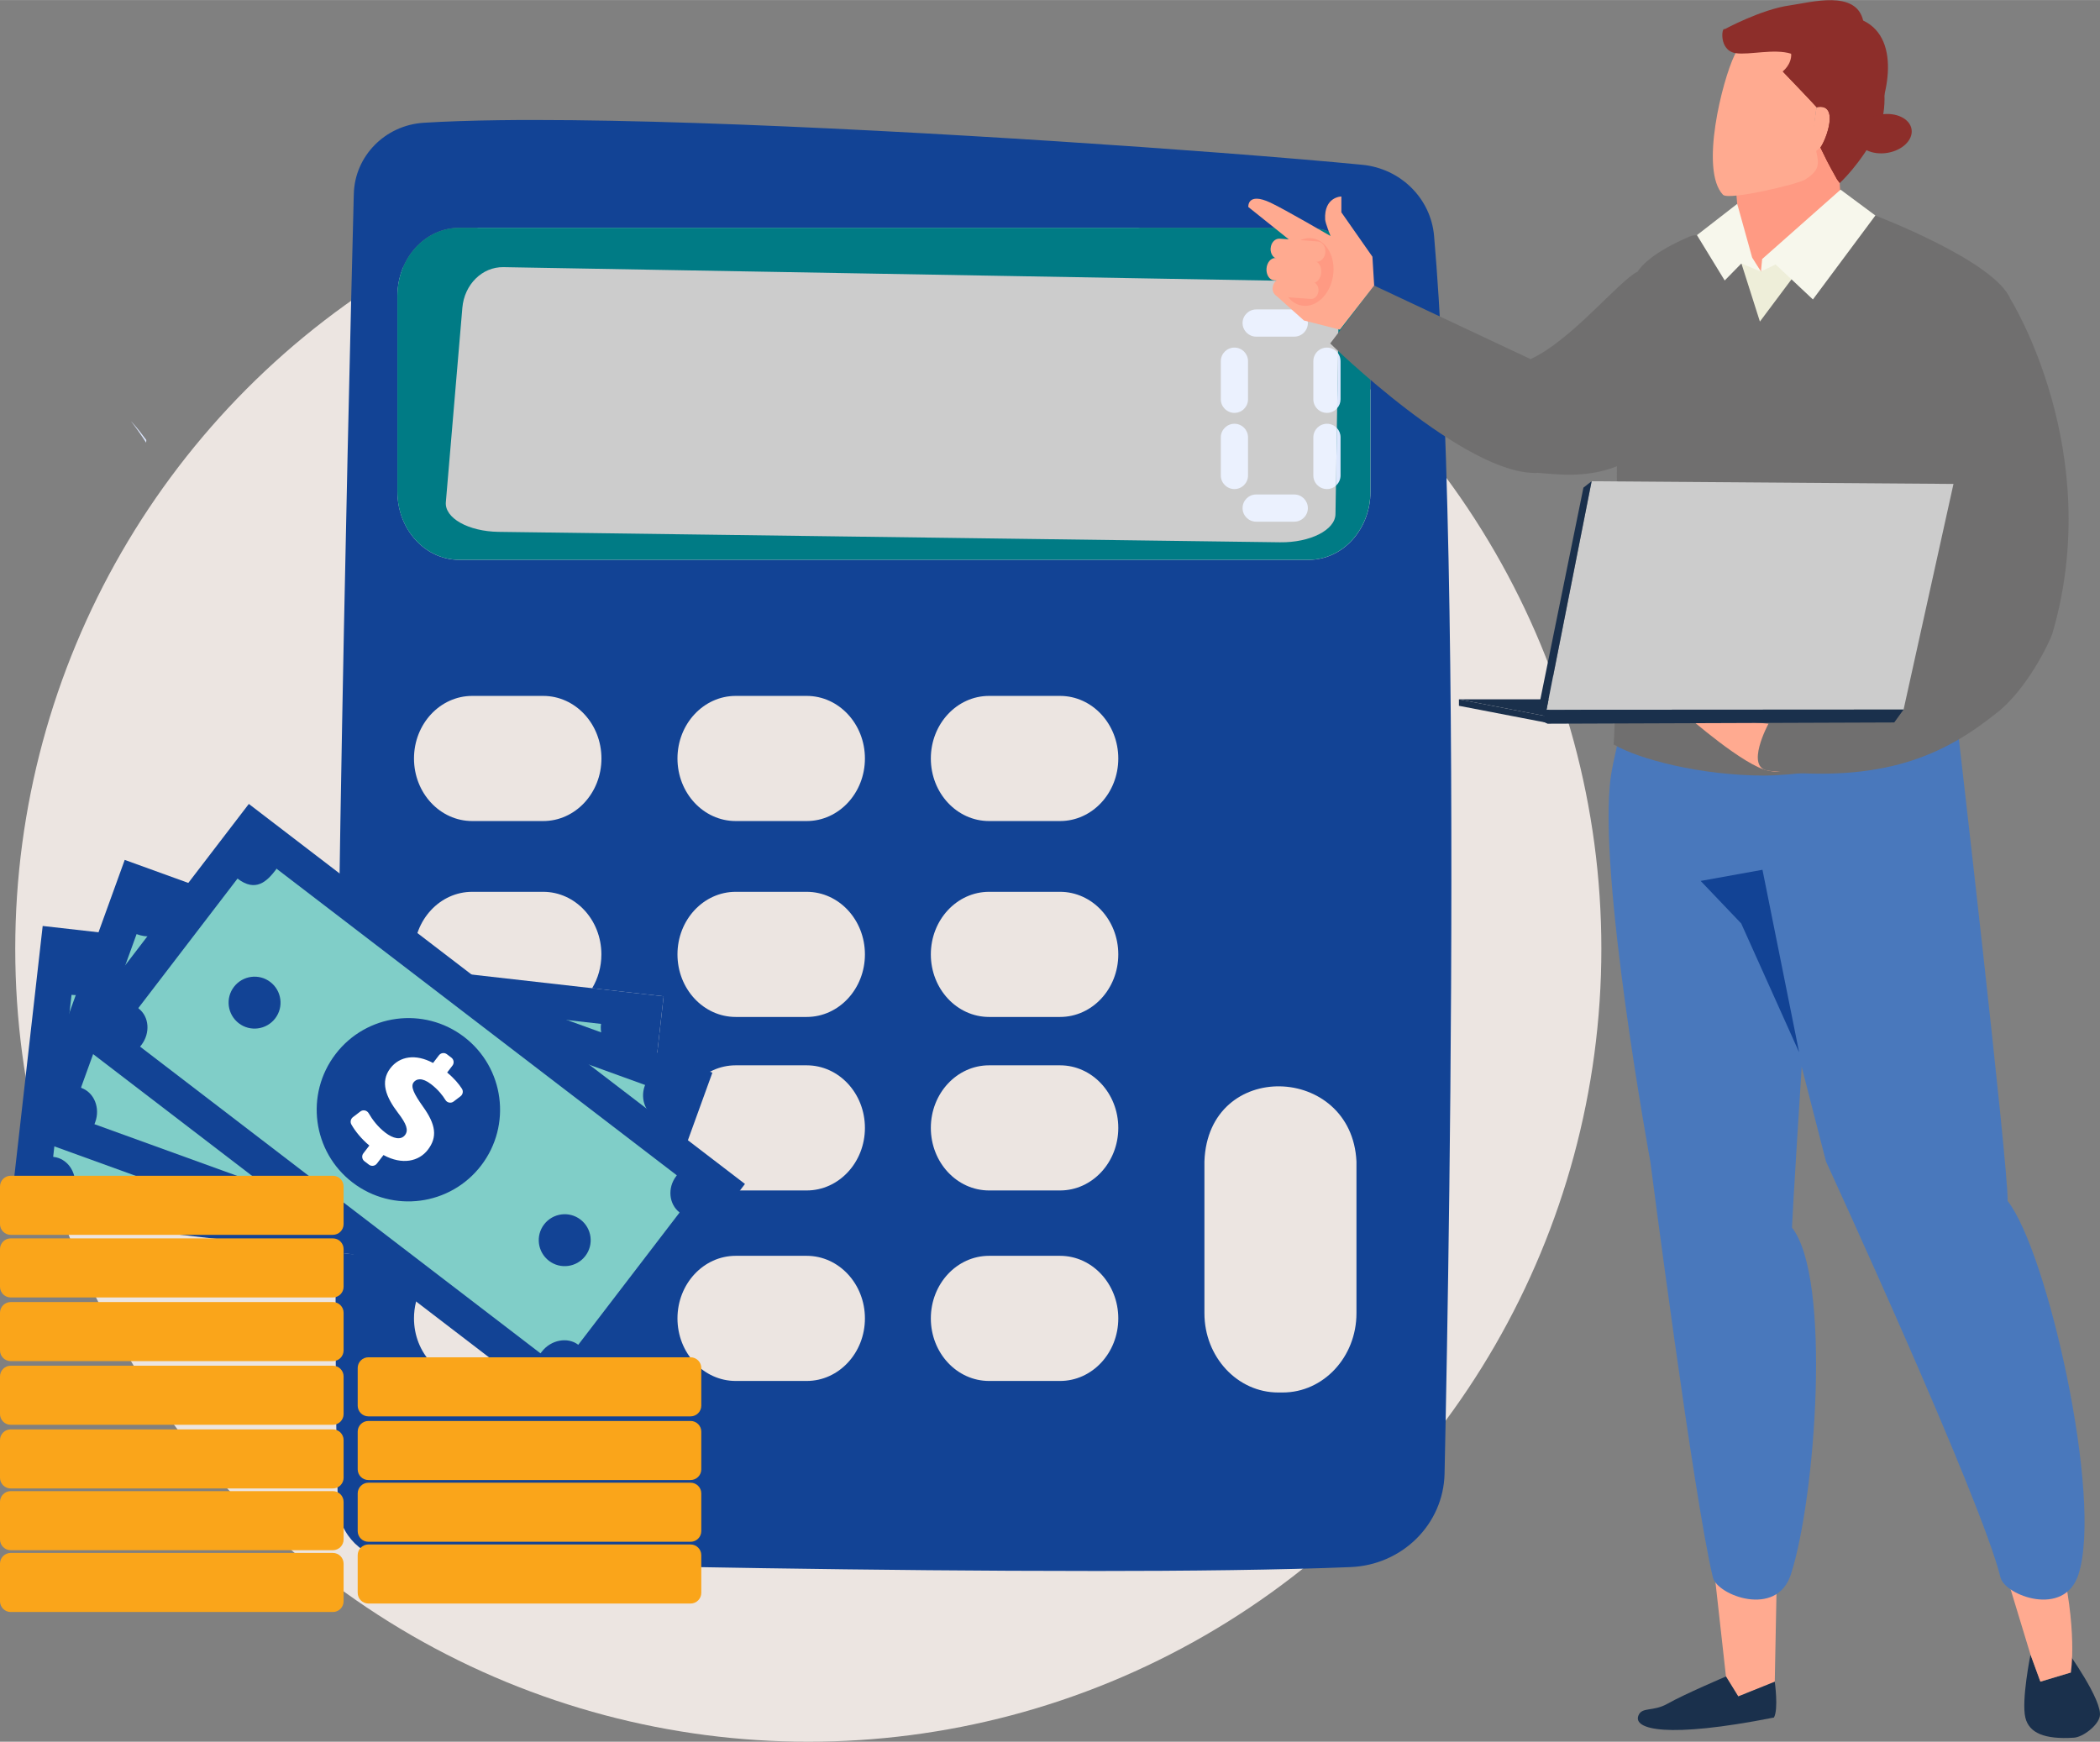
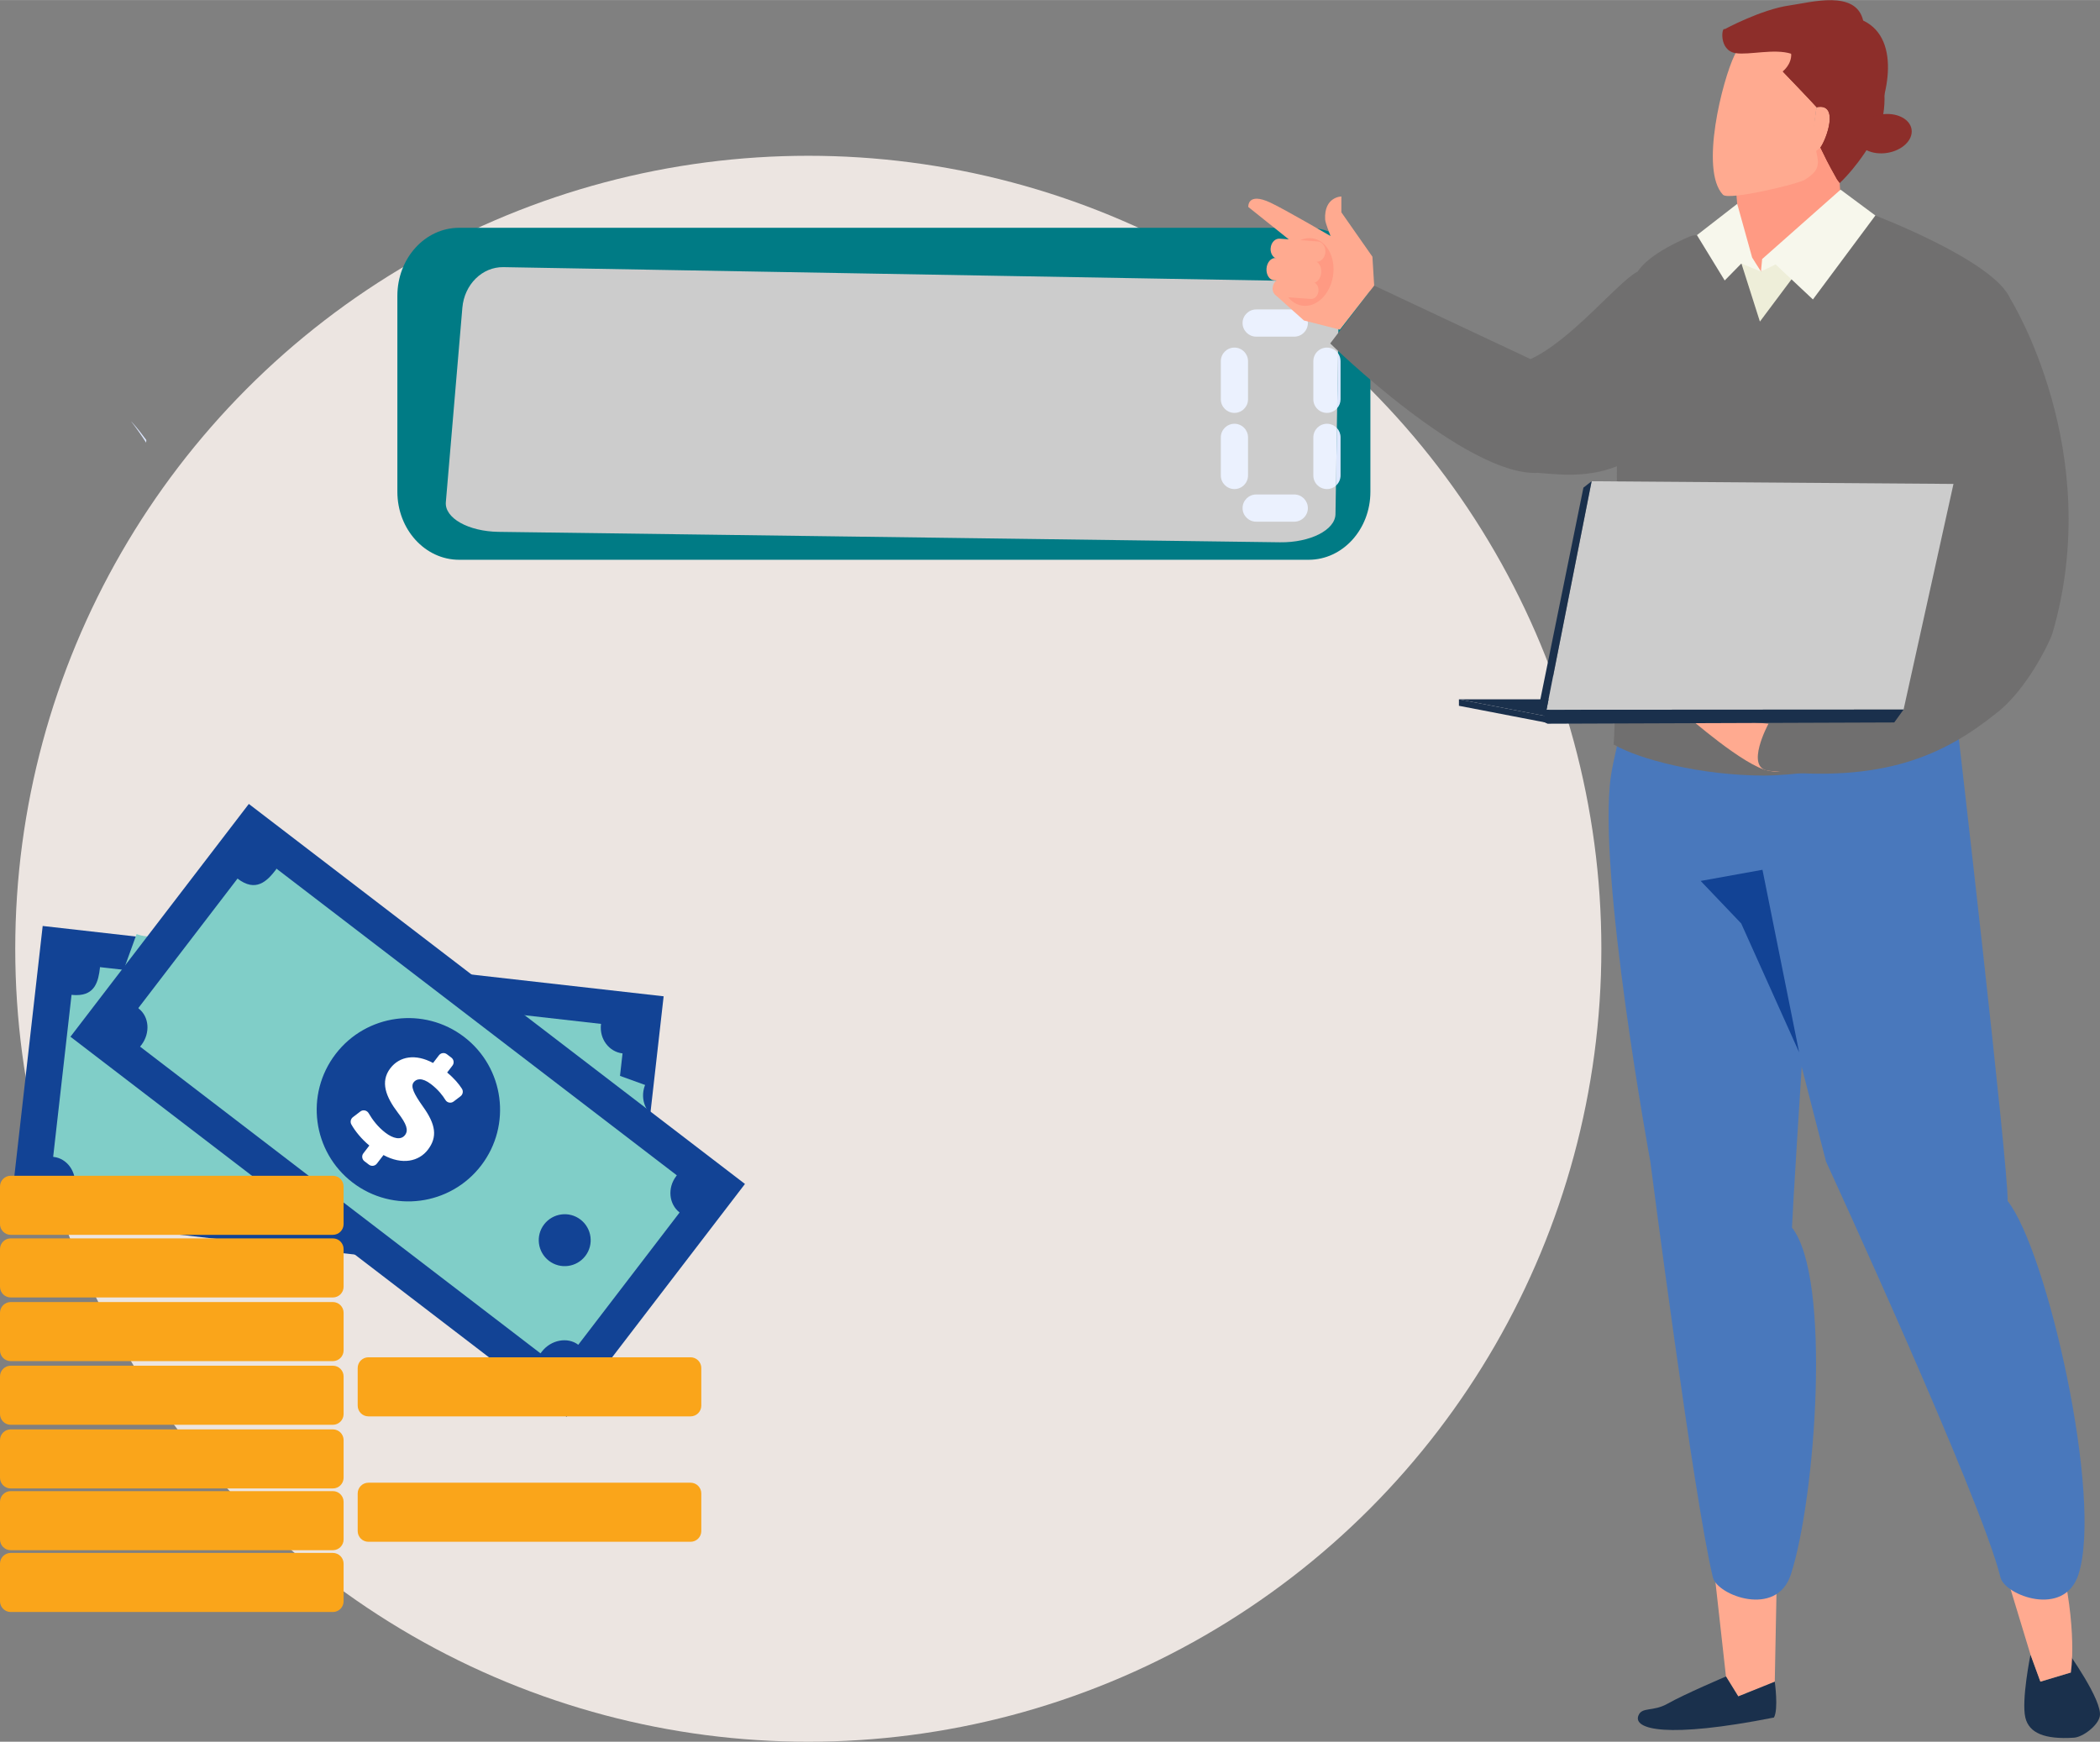
<svg xmlns="http://www.w3.org/2000/svg" xmlns:xlink="http://www.w3.org/1999/xlink" xml:space="preserve" width="22.11mm" height="18.34mm" version="1.1" style="shape-rendering:geometricPrecision; text-rendering:geometricPrecision; image-rendering:optimizeQuality; fill-rule:evenodd; clip-rule:evenodd" viewBox="0 0 384.25 318.72">
  <rect x="0" y="0" width="384.25" height="318.72" fill="#808080" stroke="none" />
  <defs>
    <style type="text/css">
   
    .fil2 {fill:#124395}
    .fil0 {fill:#ECE5E1}
    .fil12 {fill:#FAA51A}
    .fil3 {fill:#007B85;fill-rule:nonzero}
    .fil7 {fill:#124395;fill-rule:nonzero}
    .fil16 {fill:#1A304C;fill-rule:nonzero}
    .fil17 {fill:#4978BC;fill-rule:nonzero}
    .fil19 {fill:#706F6F;fill-rule:nonzero}
    .fil18 {fill:#706F6F;fill-rule:nonzero}
    .fil8 {fill:#80CEC8;fill-rule:nonzero}
    .fil15 {fill:#8D2E2A;fill-rule:nonzero}
    .fil22 {fill:#CCCCCC;fill-rule:nonzero}
    .fil4 {fill:#CCCCCC;fill-rule:nonzero}
    .fil1 {fill:#DCE6FD;fill-rule:nonzero}
    .fil6 {fill:#DEE8FD;fill-rule:nonzero}
    .fil5 {fill:#EBF1FE;fill-rule:nonzero}
    .fil20 {fill:#EEEED9;fill-rule:nonzero}
    .fil21 {fill:#F7F7EC;fill-rule:nonzero}
    .fil13 {fill:#FF9A83;fill-rule:nonzero}
    .fil14 {fill:#FFAA90;fill-rule:nonzero}
    .fil10 {fill:white;fill-rule:nonzero}
    .fil11 {fill:url(#id0)}
    .fil9 {fill:url(#id1)}
   
  </style>
    <linearGradient id="id0" gradientUnits="userSpaceOnUse" x1="71.94" y1="192.29" x2="17.71" y2="312.11">
      <stop offset="0" style="stop-opacity:1; stop-color:#50E7B7" />
      <stop offset="1" style="stop-opacity:1; stop-color:#323992" />
    </linearGradient>
    <linearGradient id="id1" gradientUnits="userSpaceOnUse" xlink:href="#id0" x1="63.82" y1="191.19" x2="37.23" y2="329.17">
  </linearGradient>
  </defs>
  <g id="Ebene_x0020_1">
    <circle class="fil0" cx="147.9" cy="173.61" r="145.11" />
    <path class="fil1" d="M26.74 81c-0.92,-1.44 -1.85,-2.75 -2.77,-3.93 0,0 1.03,1.03 2.8,3.45 -0.01,0.16 -0.02,0.32 -0.03,0.48z" />
-     <path class="fil2" d="M199.04 287.47c-9.46,0 -19.34,-0.05 -29.24,-0.14 -40.49,-0.36 -81.55,-1.33 -97.67,-1.85 -5.62,-0.18 -10.12,-4.58 -10.29,-10.06 -0.37,-11.49 -0.48,-27.63 -0.43,-46.26l19.57 2.22c-3.13,1.99 -5.23,5.66 -5.23,9.86 0,6.33 4.77,11.45 10.66,11.45l12.98 0c5.89,0 10.66,-5.13 10.66,-11.45 0,-2.55 -0.78,-4.9 -2.09,-6.8l7.47 0.85 6 -52.98 -13.08 -1.48c1.07,-1.78 1.69,-3.91 1.69,-6.19 0,-6.33 -4.77,-11.45 -10.66,-11.45l-12.98 0c-5.89,0 -10.66,5.13 -10.66,11.45 0,0.87 0.09,1.71 0.26,2.53l-14.1 -1.6c0.1,-7.18 0.21,-14.43 0.33,-21.66 0.02,-1.26 0.04,-2.53 0.06,-3.79 0.79,-47.39 1.9,-93.34 2.44,-114.36 0,-0.09 0,-0.19 0.01,-0.28 0.17,-6.92 5.72,-12.58 12.8,-13.02 3.99,-0.25 8.62,-0.4 13.77,-0.47 2.08,-0.03 4.25,-0.04 6.49,-0.04 35.6,0 89.87,3.29 125.14,5.98 11.01,0.84 20.16,1.62 26.33,2.22 7.02,0.69 12.53,6.15 13.13,13 0.61,7.08 1.12,15.2 1.53,24.07 2,43.08 1.83,103.95 1.26,150.52 -0.26,21.35 -0.61,39.69 -0.87,51.92 -0.2,9.24 -7.72,16.71 -17.18,17.1 -12.62,0.52 -29.57,0.72 -48.1,0.72zm21.34 -74.93l0 27.77c0,8.01 6.04,14.5 13.5,14.5l0.82 0c7.46,0 13.5,-6.49 13.5,-14.5l0 -27.77c-0.85,-17.85 -27.17,-18.82 -27.82,0zm-39.4 17.26c-5.89,0 -10.66,5.13 -10.66,11.45 0,6.33 4.77,11.45 10.66,11.45l12.98 0c5.89,0 10.66,-5.13 10.66,-11.45 0,-6.32 -4.78,-11.45 -10.66,-11.45l-12.98 0zm-46.36 0c-5.89,0 -10.66,5.13 -10.66,11.45 0,6.33 4.77,11.45 10.66,11.45l12.98 0c5.89,0 10.66,-5.13 10.66,-11.45 0,-6.32 -4.77,-11.45 -10.66,-11.45l-12.98 0zm46.36 -34.86c-5.89,0 -10.66,5.13 -10.66,11.45 0,6.32 4.77,11.45 10.66,11.45l12.98 0c5.89,0 10.66,-5.13 10.66,-11.45 0,-6.33 -4.78,-11.45 -10.66,-11.45l-12.98 0zm-46.36 0c-5.89,0 -10.66,5.13 -10.66,11.45 0,6.32 4.77,11.45 10.66,11.45l12.98 0c5.89,0 10.66,-5.13 10.66,-11.45 0,-6.33 -4.77,-11.45 -10.66,-11.45l-12.98 0zm46.36 -31.75c-5.89,0 -10.66,5.13 -10.66,11.45 0,6.32 4.77,11.45 10.66,11.45l12.98 0c5.89,0 10.66,-5.13 10.66,-11.45 0,-6.33 -4.78,-11.45 -10.66,-11.45l-12.98 0zm-46.36 0c-5.89,0 -10.66,5.13 -10.66,11.45 0,6.32 4.77,11.45 10.66,11.45l12.98 0c5.89,0 10.66,-5.13 10.66,-11.45 0,-6.33 -4.77,-11.45 -10.66,-11.45l-12.98 0zm46.36 -35.85c-5.89,0 -10.66,5.13 -10.66,11.45 0,6.33 4.77,11.45 10.66,11.45l12.98 0c5.89,0 10.66,-5.13 10.66,-11.45 0,-6.32 -4.78,-11.45 -10.66,-11.45l-12.98 0zm-46.36 0c-5.89,0 -10.66,5.13 -10.66,11.45 0,6.33 4.77,11.45 10.66,11.45l12.98 0c5.89,0 10.66,-5.13 10.66,-11.45 0,-6.32 -4.77,-11.45 -10.66,-11.45l-12.98 0zm-48.21 0c-5.89,0 -10.66,5.13 -10.66,11.45 0,6.33 4.77,11.45 10.66,11.45l12.98 0c5.89,0 10.66,-5.13 10.66,-11.45 0,-6.32 -4.77,-11.45 -10.66,-11.45l-12.98 0zm-2.39 -85.65c-6.24,0 -11.3,5.57 -11.3,12.45l0 35.85c0,6.88 5.06,12.45 11.3,12.45l155.44 0c6.24,0 11.3,-5.57 11.3,-12.45l0 -35.85c0,-6.88 -5.06,-12.45 -11.3,-12.45l-155.44 0z" />
    <path class="fil3" d="M72.71 54.13l0 35.85c0,6.88 5.06,12.45 11.3,12.45l155.44 0c6.24,0 11.3,-5.57 11.3,-12.45l0 -35.85c0,-6.88 -5.06,-12.45 -11.3,-12.45l-155.44 0c-6.24,0 -11.3,5.57 -11.3,12.45z" />
    <path class="fil4" d="M242.81 53.93c-1.37,-1.56 -3.26,-2.46 -5.23,-2.5l-145.45 -2.55c-3.89,-0.07 -7.17,3.17 -7.53,7.44l-3.02 35.56c-0.25,2.91 4.1,5.36 9.64,5.44l142.99 1.91c5.53,0.07 10.11,-2.25 10.15,-5.16l0.54 -34.29c0.03,-2.18 -0.72,-4.28 -2.09,-5.85z" />
    <path class="fil5" d="M236.82 61.6l-6.97 0c-1.37,0 -2.49,-1.12 -2.49,-2.49 0,-1.37 1.12,-2.49 2.49,-2.49l6.97 0c1.37,0 2.49,1.12 2.49,2.49 0,1.37 -1.12,2.49 -2.49,2.49z" />
    <path class="fil5" d="M236.82 95.46l-6.97 0c-1.37,0 -2.49,-1.11 -2.49,-2.49 0,-1.37 1.12,-2.49 2.49,-2.49l6.97 0c1.37,0 2.49,1.12 2.49,2.49 0,1.37 -1.12,2.49 -2.49,2.49z" />
    <path class="fil5" d="M225.87 75.55c-1.37,0 -2.49,-1.12 -2.49,-2.49l0 -6.97c0,-1.38 1.12,-2.49 2.49,-2.49 1.37,0 2.49,1.11 2.49,2.49l0 6.97c0,1.37 -1.11,2.49 -2.49,2.49z" />
    <path class="fil5" d="M225.87 89.49c-1.37,0 -2.49,-1.11 -2.49,-2.49l0 -6.97c0,-1.37 1.12,-2.49 2.49,-2.49 1.37,0 2.49,1.11 2.49,2.49l0 6.97c0,1.37 -1.11,2.49 -2.49,2.49z" />
    <path class="fil6" d="M244.67 74.69l0.16 -10.05c0.29,0.4 0.46,0.9 0.46,1.44l0 6.97c0,0.63 -0.23,1.2 -0.62,1.64z" />
    <path class="fil5" d="M242.8 75.55c-1.38,0 -2.49,-1.12 -2.49,-2.49l0 -6.97c0,-1.38 1.11,-2.49 2.49,-2.49 0.84,0 1.58,0.42 2.03,1.05l-0.16 10.05c-0.46,0.52 -1.13,0.85 -1.87,0.85z" />
    <path class="fil6" d="M244.45 88.86l0.17 -10.54c0.42,0.44 0.67,1.04 0.67,1.7l0 6.97c0,0.74 -0.32,1.41 -0.84,1.86z" />
    <path class="fil5" d="M242.8 89.49c-1.38,0 -2.49,-1.11 -2.49,-2.49l0 -6.97c0,-1.37 1.11,-2.49 2.49,-2.49 0.72,0 1.36,0.3 1.82,0.79l-0.17 10.54c-0.44,0.39 -1.02,0.63 -1.65,0.63z" />
    <polygon class="fil7" points="115.43,235.29 1.81,222.42 7.81,169.44 121.43,182.31 " />
    <path class="fil8" d="M105.39 227.8l-91.72 -10.39 0 0c0.01,0 0.03,-0.21 0.04,-0.29 0.31,-2.7 -1.42,-5.14 -3.9,-5.42 -0.04,-0.01 -0.08,-0.03 -0.08,-0.03l3.36 -29.63c0.32,0.04 0.62,0.05 0.91,0.05 3.38,0 4.01,-2.52 4.29,-5.01 0.01,-0.09 -0.02,-0.11 -0.03,-0.11l91.72 10.39 0 0c-0.01,0 -0.01,0.02 -0.02,0.1 -0.3,2.7 1.51,5.02 3.95,5.3l-3.43 30.32c-0.15,-0.02 -0.3,-0.03 -0.45,-0.03 -2.27,0 -4.31,1.92 -4.6,4.45 -0.01,0.09 -0.03,0.29 -0.02,0.29z" />
    <path class="fil9" d="M78.36 204.12c-1.04,9.21 -9.35,15.82 -18.55,14.78 -9.21,-1.04 -15.82,-9.35 -14.78,-18.56 1.04,-9.21 9.35,-15.82 18.55,-14.78 9.21,1.04 15.82,9.35 14.78,18.55z" />
    <path class="fil10" d="M58.73 213.28l0.2 -1.76c-1.83,-0.28 -3.6,-0.92 -4.82,-1.63 -0.44,-0.25 -0.62,-0.8 -0.43,-1.27l0.63 -1.59c0.23,-0.58 0.92,-0.82 1.47,-0.51 1.22,0.68 2.75,1.29 4.46,1.48 1.77,0.2 3.16,-0.25 3.3,-1.48 0.13,-1.11 -0.82,-1.88 -3.2,-2.82 -3.4,-1.36 -5.75,-3.17 -5.4,-6.26 0.31,-2.79 2.6,-4.69 6.2,-4.86l0.2 -1.76c0.06,-0.57 0.58,-0.97 1.14,-0.91l1.04 0.12c0.57,0.06 0.97,0.58 0.91,1.14l-0.18 1.58c1.69,0.26 2.9,0.69 3.84,1.15 0.48,0.23 0.7,0.81 0.5,1.31l-0.58 1.47c-0.22,0.57 -0.89,0.82 -1.43,0.54 -0.87,-0.44 -2.1,-0.94 -3.76,-1.13 -2.1,-0.24 -2.8,0.56 -2.89,1.35 -0.11,0.96 1.08,1.76 3.71,2.91 3.77,1.61 5.2,3.41 4.87,6.33 -0.3,2.67 -2.55,4.84 -6.46,5.01l-0.22 1.97c-0.06,0.57 -0.58,0.97 -1.14,0.91l-1.04 -0.12c-0.57,-0.07 -0.97,-0.58 -0.91,-1.15z" />
    <path class="fil10" d="M84.53 228.87l-0.01 -0.08c0.01,-0.13 0.13,-0.22 0.25,-0.2l27.48 3.11 1.18 -10.4c0.02,-0.13 0.13,-0.22 0.25,-0.2 0.13,0.01 0.22,0.13 0.2,0.25l-1.2 10.63c-0.01,0.06 -0.04,0.11 -0.08,0.15 -0.05,0.04 -0.11,0.05 -0.17,0.05l-27.71 -3.14c-0.1,-0.01 -0.17,-0.08 -0.19,-0.17z" />
-     <polygon class="fil7" points="112.07,246.75 4.55,207.82 22.82,157.35 130.35,196.28 " />
    <path class="fil8" d="M120.55 204.8l-10.39 28.69c-2.31,-0.84 -5.04,0.69 -5.97,3.25 -0.03,0.08 -0,0.07 -0.12,0.4l-86.79 -31.43c0.12,-0.33 0.12,-0.31 0.15,-0.39 0.93,-2.56 -0.18,-5.39 -2.53,-6.24 -0.03,-0.01 -0.06,-0.11 -0.06,-0.11l10.15 -28.04c3.96,1.43 5.31,-1.1 6.24,-3.66 0.03,-0.08 0.03,-0.15 0.03,-0.15l86.79 31.42c-0,-0 -0.04,0.06 -0.07,0.14 -0.93,2.56 0.27,5.28 2.58,6.12z" />
    <path class="fil11" d="M83.37 207.59c-3.15,8.71 -12.77,13.21 -21.48,10.06 -8.71,-3.15 -13.21,-12.77 -10.06,-21.48 3.16,-8.71 12.77,-13.21 21.48,-10.06 8.71,3.15 13.21,12.77 10.06,21.48z" />
    <path class="fil10" d="M62.15 211.94l0.6 -1.67c-1.71,-0.7 -3.28,-1.73 -4.31,-2.71 -0.37,-0.35 -0.41,-0.92 -0.12,-1.33l0.99 -1.4c0.36,-0.51 1.09,-0.58 1.55,-0.16 1.03,0.95 2.38,1.89 3.99,2.47 1.67,0.61 3.13,0.49 3.55,-0.67 0.38,-1.05 -0.36,-2.02 -2.46,-3.49 -2.99,-2.11 -4.85,-4.42 -3.79,-7.34 0.95,-2.64 3.61,-3.96 7.16,-3.28l0.6 -1.67c0.19,-0.54 0.79,-0.82 1.32,-0.62l0.98 0.36c0.54,0.19 0.82,0.79 0.62,1.32l-0.54 1.5c1.58,0.64 2.66,1.35 3.47,2.01 0.42,0.34 0.49,0.95 0.18,1.39l-0.91 1.29c-0.35,0.5 -1.05,0.59 -1.52,0.19 -0.74,-0.63 -1.82,-1.41 -3.4,-1.98 -1.99,-0.72 -2.85,-0.1 -3.12,0.64 -0.33,0.91 0.64,1.96 2.93,3.69 3.29,2.44 4.27,4.53 3.27,7.28 -0.92,2.53 -3.61,4.12 -7.45,3.37l-0.68 1.87c-0.19,0.54 -0.79,0.81 -1.32,0.62l-0.98 -0.35c-0.54,-0.19 -0.82,-0.79 -0.62,-1.32z" />
    <path class="fil10" d="M83.63 232.99l0.01 -0.08c0.04,-0.12 0.17,-0.18 0.29,-0.14l26.01 9.42 3.44 -9.51c0.04,-0.12 0.17,-0.18 0.29,-0.14 0.12,0.04 0.18,0.17 0.14,0.29l-3.52 9.73c-0.02,0.06 -0.06,0.1 -0.12,0.13 -0.05,0.03 -0.12,0.03 -0.17,0.01l-26.22 -9.5c-0.09,-0.03 -0.15,-0.12 -0.15,-0.21z" />
    <polygon class="fil7" points="103.67,259.25 12.89,189.71 45.53,147.11 136.31,216.65 " />
    <path class="fil8" d="M124.36 221.86l-18.55 24.22c-1.95,-1.49 -5.02,-0.9 -6.67,1.26 -0.05,0.07 -0.03,0.03 -0.24,0.31l-73.27 -56.13c0.22,-0.27 0.19,-0.23 0.24,-0.3 1.65,-2.16 1.46,-5.17 -0.52,-6.69l-0.02 -0.09 18.13 -23.67c3.34,2.56 5.39,0.51 7.04,-1.65 0.05,-0.07 0.07,-0.17 0.07,-0.18l73.27 56.13c-0,-0 -0.06,0.08 -0.11,0.15 -1.65,2.16 -1.33,5.15 0.62,6.65z" />
    <path class="fil7" d="M88.04 213.27c-5.63,7.35 -16.16,8.75 -23.52,3.12 -7.35,-5.63 -8.75,-16.16 -3.11,-23.52 5.63,-7.35 16.16,-8.75 23.52,-3.12 7.35,5.63 8.75,16.16 3.11,23.52z" />
    <path class="fil10" d="M66.5 211.03l1.08 -1.41c-1.42,-1.18 -2.61,-2.64 -3.3,-3.88 -0.24,-0.44 -0.11,-1 0.29,-1.31l1.36 -1.04c0.5,-0.38 1.21,-0.23 1.53,0.32 0.7,1.21 1.7,2.52 3.06,3.56 1.41,1.08 2.84,1.41 3.59,0.43 0.68,-0.89 0.27,-2.04 -1.29,-4.07 -2.22,-2.91 -3.29,-5.68 -1.4,-8.15 1.71,-2.23 4.64,-2.68 7.82,-0.97l1.08 -1.41c0.35,-0.45 0.99,-0.54 1.45,-0.19l0.83 0.63c0.45,0.35 0.54,1 0.19,1.45l-0.97 1.27c1.32,1.09 2.13,2.08 2.7,2.96 0.29,0.45 0.18,1.05 -0.25,1.38l-1.26 0.96c-0.48,0.37 -1.18,0.25 -1.5,-0.27 -0.51,-0.83 -1.32,-1.89 -2.65,-2.91 -1.68,-1.28 -2.69,-0.96 -3.17,-0.33 -0.59,0.77 0.02,2.06 1.68,4.41 2.4,3.32 2.7,5.61 0.92,7.93 -1.63,2.13 -4.68,2.84 -8.12,0.97l-1.21 1.57c-0.35,0.45 -1,0.54 -1.45,0.19l-0.83 -0.63c-0.45,-0.35 -0.54,-1 -0.19,-1.45z" />
-     <path class="fil7" d="M50.35 186.36c-1.6,2.08 -4.58,2.48 -6.66,0.88 -2.08,-1.6 -2.48,-4.58 -0.88,-6.66 1.6,-2.08 4.58,-2.48 6.66,-0.88 2.08,1.6 2.48,4.58 0.88,6.66z" />
+     <path class="fil7" d="M50.35 186.36z" />
    <path class="fil7" d="M107.1 229.83c-1.6,2.08 -4.58,2.48 -6.66,0.88 -2.08,-1.6 -2.48,-4.58 -0.88,-6.66 1.6,-2.08 4.58,-2.48 6.66,-0.88 2.08,1.6 2.48,4.58 0.88,6.66z" />
    <path class="fil12" d="M60.91 237.42l-58.95 0c-1.08,0 -1.96,-0.88 -1.96,-1.96l0 -6.89c0,-1.08 0.88,-1.96 1.96,-1.96l58.95 0c1.08,0 1.96,0.88 1.96,1.96l0 6.89c0,1.08 -0.88,1.96 -1.96,1.96z" />
    <path class="fil12" d="M60.91 225.96l-58.95 0c-1.08,0 -1.96,-0.88 -1.96,-1.96l0 -6.89c0,-1.08 0.88,-1.96 1.96,-1.96l58.95 0c1.08,0 1.96,0.88 1.96,1.96l0 6.89c0,1.08 -0.88,1.96 -1.96,1.96z" />
    <path class="fil12" d="M60.91 249.07l-58.95 0c-1.08,0 -1.96,-0.88 -1.96,-1.96l0 -6.89c0,-1.08 0.88,-1.96 1.96,-1.96l58.95 0c1.08,0 1.96,0.88 1.96,1.96l0 6.89c0,1.08 -0.88,1.96 -1.96,1.96z" />
    <path class="fil12" d="M60.91 260.72l-58.95 0c-1.08,0 -1.96,-0.88 -1.96,-1.96l0 -6.89c0,-1.08 0.88,-1.96 1.96,-1.96l58.95 0c1.08,0 1.96,0.88 1.96,1.96l0 6.89c0,1.08 -0.88,1.96 -1.96,1.96z" />
    <path class="fil12" d="M60.91 272.37l-58.95 0c-1.08,0 -1.96,-0.88 -1.96,-1.96l0 -6.89c0,-1.08 0.88,-1.96 1.96,-1.96l58.95 0c1.08,0 1.96,0.88 1.96,1.96l0 6.89c0,1.08 -0.88,1.96 -1.96,1.96z" />
    <path class="fil12" d="M60.91 283.67l-58.95 0c-1.08,0 -1.96,-0.88 -1.96,-1.96l0 -6.89c0,-1.08 0.88,-1.96 1.96,-1.96l58.95 0c1.08,0 1.96,0.88 1.96,1.96l0 6.89c0,1.08 -0.88,1.96 -1.96,1.96z" />
    <path class="fil12" d="M60.91 294.98l-58.95 0c-1.08,0 -1.96,-0.88 -1.96,-1.96l0 -6.89c0,-1.08 0.88,-1.96 1.96,-1.96l58.95 0c1.08,0 1.96,0.88 1.96,1.96l0 6.89c0,1.08 -0.88,1.96 -1.96,1.96z" />
    <path class="fil12" d="M126.36 259.18l-58.95 0c-1.08,0 -1.96,-0.88 -1.96,-1.96l0 -6.89c0,-1.08 0.88,-1.96 1.96,-1.96l58.95 0c1.08,0 1.96,0.88 1.96,1.96l0 6.89c0,1.08 -0.88,1.96 -1.96,1.96z" />
-     <path class="fil12" d="M126.36 270.83l-58.95 0c-1.08,0 -1.96,-0.88 -1.96,-1.96l0 -6.89c0,-1.08 0.88,-1.96 1.96,-1.96l58.95 0c1.08,0 1.96,0.88 1.96,1.96l0 6.89c0,1.08 -0.88,1.96 -1.96,1.96z" />
    <path class="fil12" d="M126.36 282.13l-58.95 0c-1.08,0 -1.96,-0.88 -1.96,-1.96l0 -6.89c0,-1.08 0.88,-1.96 1.96,-1.96l58.95 0c1.08,0 1.96,0.88 1.96,1.96l0 6.89c0,1.08 -0.88,1.96 -1.96,1.96z" />
-     <path class="fil12" d="M126.36 293.43l-58.95 0c-1.08,0 -1.96,-0.88 -1.96,-1.96l0 -6.89c0,-1.08 0.88,-1.96 1.96,-1.96l58.95 0c1.08,0 1.96,0.88 1.96,1.96l0 6.89c0,1.08 -0.88,1.96 -1.96,1.96z" />
    <path class="fil13" d="M337.32 44.55c0,0 -10.95,6.63 -14.74,6.06 -3.68,-0.55 -4.12,-6.21 -4.12,-6.21l-1.43 -17.01 19.02 -3.04 1.26 20.2z" />
    <path class="fil14" d="M331.93 23.58c0.21,-4.06 1.98,-10.35 0.59,-13.24 -1.61,-3.36 -5.42,-4.15 -8.72,-4.58 -3.31,-0.43 -4.8,0.99 -6.43,4.35 -2.2,4.54 -6.4,20.99 -2.11,25.52 1.03,1.09 13.69,-1.95 14.97,-2.74 4.33,-2.67 1.43,-4.12 1.7,-9.31z" />
    <path class="fil14" d="M332.39 19.61c4.39,-2.09 2.35,5.1 1.31,6.68 -0.38,0.58 -1.81,1.84 -2.6,1.88l1.28 -8.55z" />
    <path class="fil15" d="M340.91 3.75c7.33,3.47 4.34,15.21 1.09,20.55 -3.57,3.44 -5.37,9.19 -5.37,9.19l-0.49 -0.66c-1.87,-3.34 -2.06,-3.81 -3.05,-5.84 1.07,-1.41 3.57,-8.22 -0.69,-7.37 -0.86,-0.99 -6.21,-6.55 -6.21,-6.55 0,0 5.98,2.84 1.56,-3.24 -3.11,-0.99 -7.65,0.27 -10.16,-0.11 -3.14,-0.48 -2.56,-4.91 -2.03,-4.38 0,0 6.72,-3.63 11.87,-4.35 3.96,-0.56 12.16,-2.93 13.49,2.78z" />
    <path class="fil15" d="M343.48 10.33c1.47,4.11 2.02,9.86 0.17,13.49 -3.2,6.26 -7.02,9.66 -7.02,9.66l-0.49 -0.66c-1.87,-3.34 -2.06,-3.81 -3.05,-5.84 1.07,-1.41 3.57,-8.22 -0.69,-7.37 -0.86,-0.99 -6.21,-6.55 -6.21,-6.55 0,0 1.65,-1.23 1.56,-3.24 3.64,-1.51 13.04,-2.99 15.74,0.52z" />
    <path class="fil15" d="M345.32 27.97c-2.77,0.44 -5.27,-0.77 -5.59,-2.71 -0.31,-1.94 1.68,-3.87 4.46,-4.32 2.77,-0.44 5.27,0.77 5.58,2.71 0.31,1.94 -1.68,3.88 -4.45,4.32z" />
    <path class="fil16" d="M371.53 302.79c0,0 -1.69,8.35 -0.94,11.51 0.67,2.81 3.5,4.03 8.89,3.68 1.63,-0.11 4.36,-2.17 4.73,-3.89 0.61,-2.85 -6.09,-12.13 -6.09,-12.13l0.8 4.1 -5.57 1.67 -1.81 -4.94z" />
    <path class="fil14" d="M365.85 284.1l5.68 18.68 1.81 4.94 5.57 -1.67c0,0 1.36,-7.77 -2.08,-21.78 -3.09,-12.61 -10.99,-0.17 -10.99,-0.17z" />
    <polygon class="fil14" points="313.3,284.24 315.81,306.78 318.06,310.43 324.74,307.74 325.07,290.75 " />
    <path class="fil16" d="M305.14 311.75c-2.7,1.53 -4.7,0.53 -5.35,2.18 -1.01,2.54 5.19,4.24 24.8,0.36 0.86,-1.53 0.15,-6.55 0.15,-6.55l-6.68 2.69 -2.25 -3.65c0,0 -7.56,3.21 -10.67,4.97z" />
    <path class="fil17" d="M367.37 219.79c7.26,9.26 17.47,54.4 12.93,68.34 -2.59,7.96 -13.46,3.79 -14.26,0.53 -3.48,-14.35 -31.92,-76.1 -31.92,-76.1l-13.3 -51.76 -0.59 -25.56 38.02 -1.52c0,0 9.3,80.27 9.1,86.08z" />
    <path class="fil17" d="M327.91 224.67c7.26,9.26 4.3,49.53 -0.23,63.46 -2.59,7.96 -13.46,3.79 -14.26,0.53 -3.48,-14.35 -11.45,-76.1 -11.45,-76.1 0,0 -9.74,-52.98 -7.22,-70.5 0.74,-5.14 4.66,-19.33 4.66,-19.33l33.58 20.56c0,0 -4.9,75.56 -5.1,81.37z" />
    <polygon class="fil7" points="329.2,192.57 318.6,168.98 311.18,161.2 322.49,159.16 " />
    <path class="fil18" d="M243.41 62.83l8.02 -10.58 28.63 13.46c7.64,-3.57 15.9,-14.09 19.6,-16.03 -0.42,6.68 4.5,32.24 -3.8,35.63 -5.77,2.35 -11.77,1.37 -14.5,1.21 -0,0 -0.01,0 -0.01,0.01 -13.16,0.6 -37.95,-23.69 -37.95,-23.69z" />
    <path class="fil14" d="M245.43 35.95c0,0 -3.19,0.04 -2.96,4.22 0.04,0.67 0.99,3.02 0.99,3.02 0,0 -8.35,-4.87 -10.99,-6.11 -4.29,-2.01 -4.06,0.79 -4.06,0.79l9.62 7.7 -4.5 8.54 5.06 4.53 6.58 1.68 6.27 -8.07 -0.32 -5.28 -5.68 -8.12 -0 -2.91z" />
    <path class="fil13" d="M234.5 49.03c-0.53,3.4 1.14,6.49 3.74,6.89 2.6,0.41 5.14,-2.02 5.67,-5.42 0.53,-3.4 -1.14,-6.49 -3.74,-6.89 -2.59,-0.41 -5.14,2.02 -5.67,5.42z" />
    <path class="fil14" d="M232.49 45.42c-0.07,1.03 0.55,1.91 1.38,1.97l6.98 0.51c0.84,0.06 1.58,-0.72 1.66,-1.75l0 0c0.07,-1.03 -0.55,-1.91 -1.38,-1.97l-6.98 -0.51c-0.84,-0.06 -1.58,0.72 -1.65,1.75l0 0z" />
    <path class="fil14" d="M231.74 49.14c-0.08,1.12 0.53,2.09 1.37,2.15l6.98 0.51c0.84,0.06 1.58,-0.81 1.67,-1.93l0 0c0.08,-1.13 -0.53,-2.09 -1.37,-2.15l-6.98 -0.51c-0.84,-0.06 -1.59,0.8 -1.67,1.93l0 0z" />
    <path class="fil14" d="M232.86 52.62c-0.07,0.86 0.45,1.6 1.16,1.65l5.84 0.43c0.71,0.05 1.32,-0.61 1.39,-1.47l0 0c0.06,-0.86 -0.45,-1.6 -1.15,-1.65l-5.84 -0.43c-0.7,-0.05 -1.32,0.6 -1.38,1.47l0 0z" />
    <path class="fil19" d="M358.13 82.11c0,0 9.71,-23.57 9.71,-27.42 -2.87,-6.96 -24.69,-15.25 -24.69,-15.25l-20.94 10.26c0,0 -8.93,-8.19 -13.05,-6.42 -6.32,2.72 -9.33,5.33 -10.14,7.65 -1.26,3.64 -3.16,31.18 -3.16,31.18 0,0 -0.02,48.41 -0.61,54.11 4.63,2.73 15.93,5.66 27.42,5.7 11.49,-0.05 31.01,-4.67 35.64,-7.4 -0.59,-5.71 -0.18,-52.42 -0.18,-52.42z" />
    <polygon class="fil20" points="322.02,58.84 336.24,39.83 322.21,49.69 316.57,41.71 " />
    <polygon class="fil21" points="320.6,47.12 322.21,49.69 318.62,48.22 315.58,51.32 310.5,43.02 317.87,37.3 " />
    <polygon class="fil21" points="322.43,47.4 322.21,49.69 324.89,48.38 331.72,54.79 343.15,39.43 336.78,34.7 " />
    <path class="fil14" d="M323.63 141.04c-4.41,-0.78 -14.88,-9.99 -14.88,-9.99l14.84 1.38c0,0 9.94,10.36 0.04,8.61z" />
    <path class="fil18" d="M367.85 54.69l-10.72 29.87 -7.41 30.79 -26.13 17.08c0,0 -4.42,8.14 0.04,8.61 21.03,2.26 32.02,-2.85 41.54,-10.45 5.67,-4.27 9.96,-13.26 10.39,-14.74 9.72,-33.39 -7.72,-61.17 -7.72,-61.17z" />
    <polygon class="fil16" points="282.97,131.06 284.22,127.97 266.95,127.97 " />
    <polygon class="fil22" points="348.31,129.84 282.97,129.88 291.23,88.06 357.44,88.55 " />
    <polygon class="fil16" points="346.6,132.2 283.17,132.43 282.2,131.95 282.97,129.88 348.31,129.84 " />
    <polygon class="fil16" points="282.97,132.24 266.95,129.15 266.95,127.97 282.97,131.06 " />
    <polygon class="fil16" points="281.44,129.98 282.97,129.88 291.23,88.06 289.73,89.23 " />
  </g>
</svg>